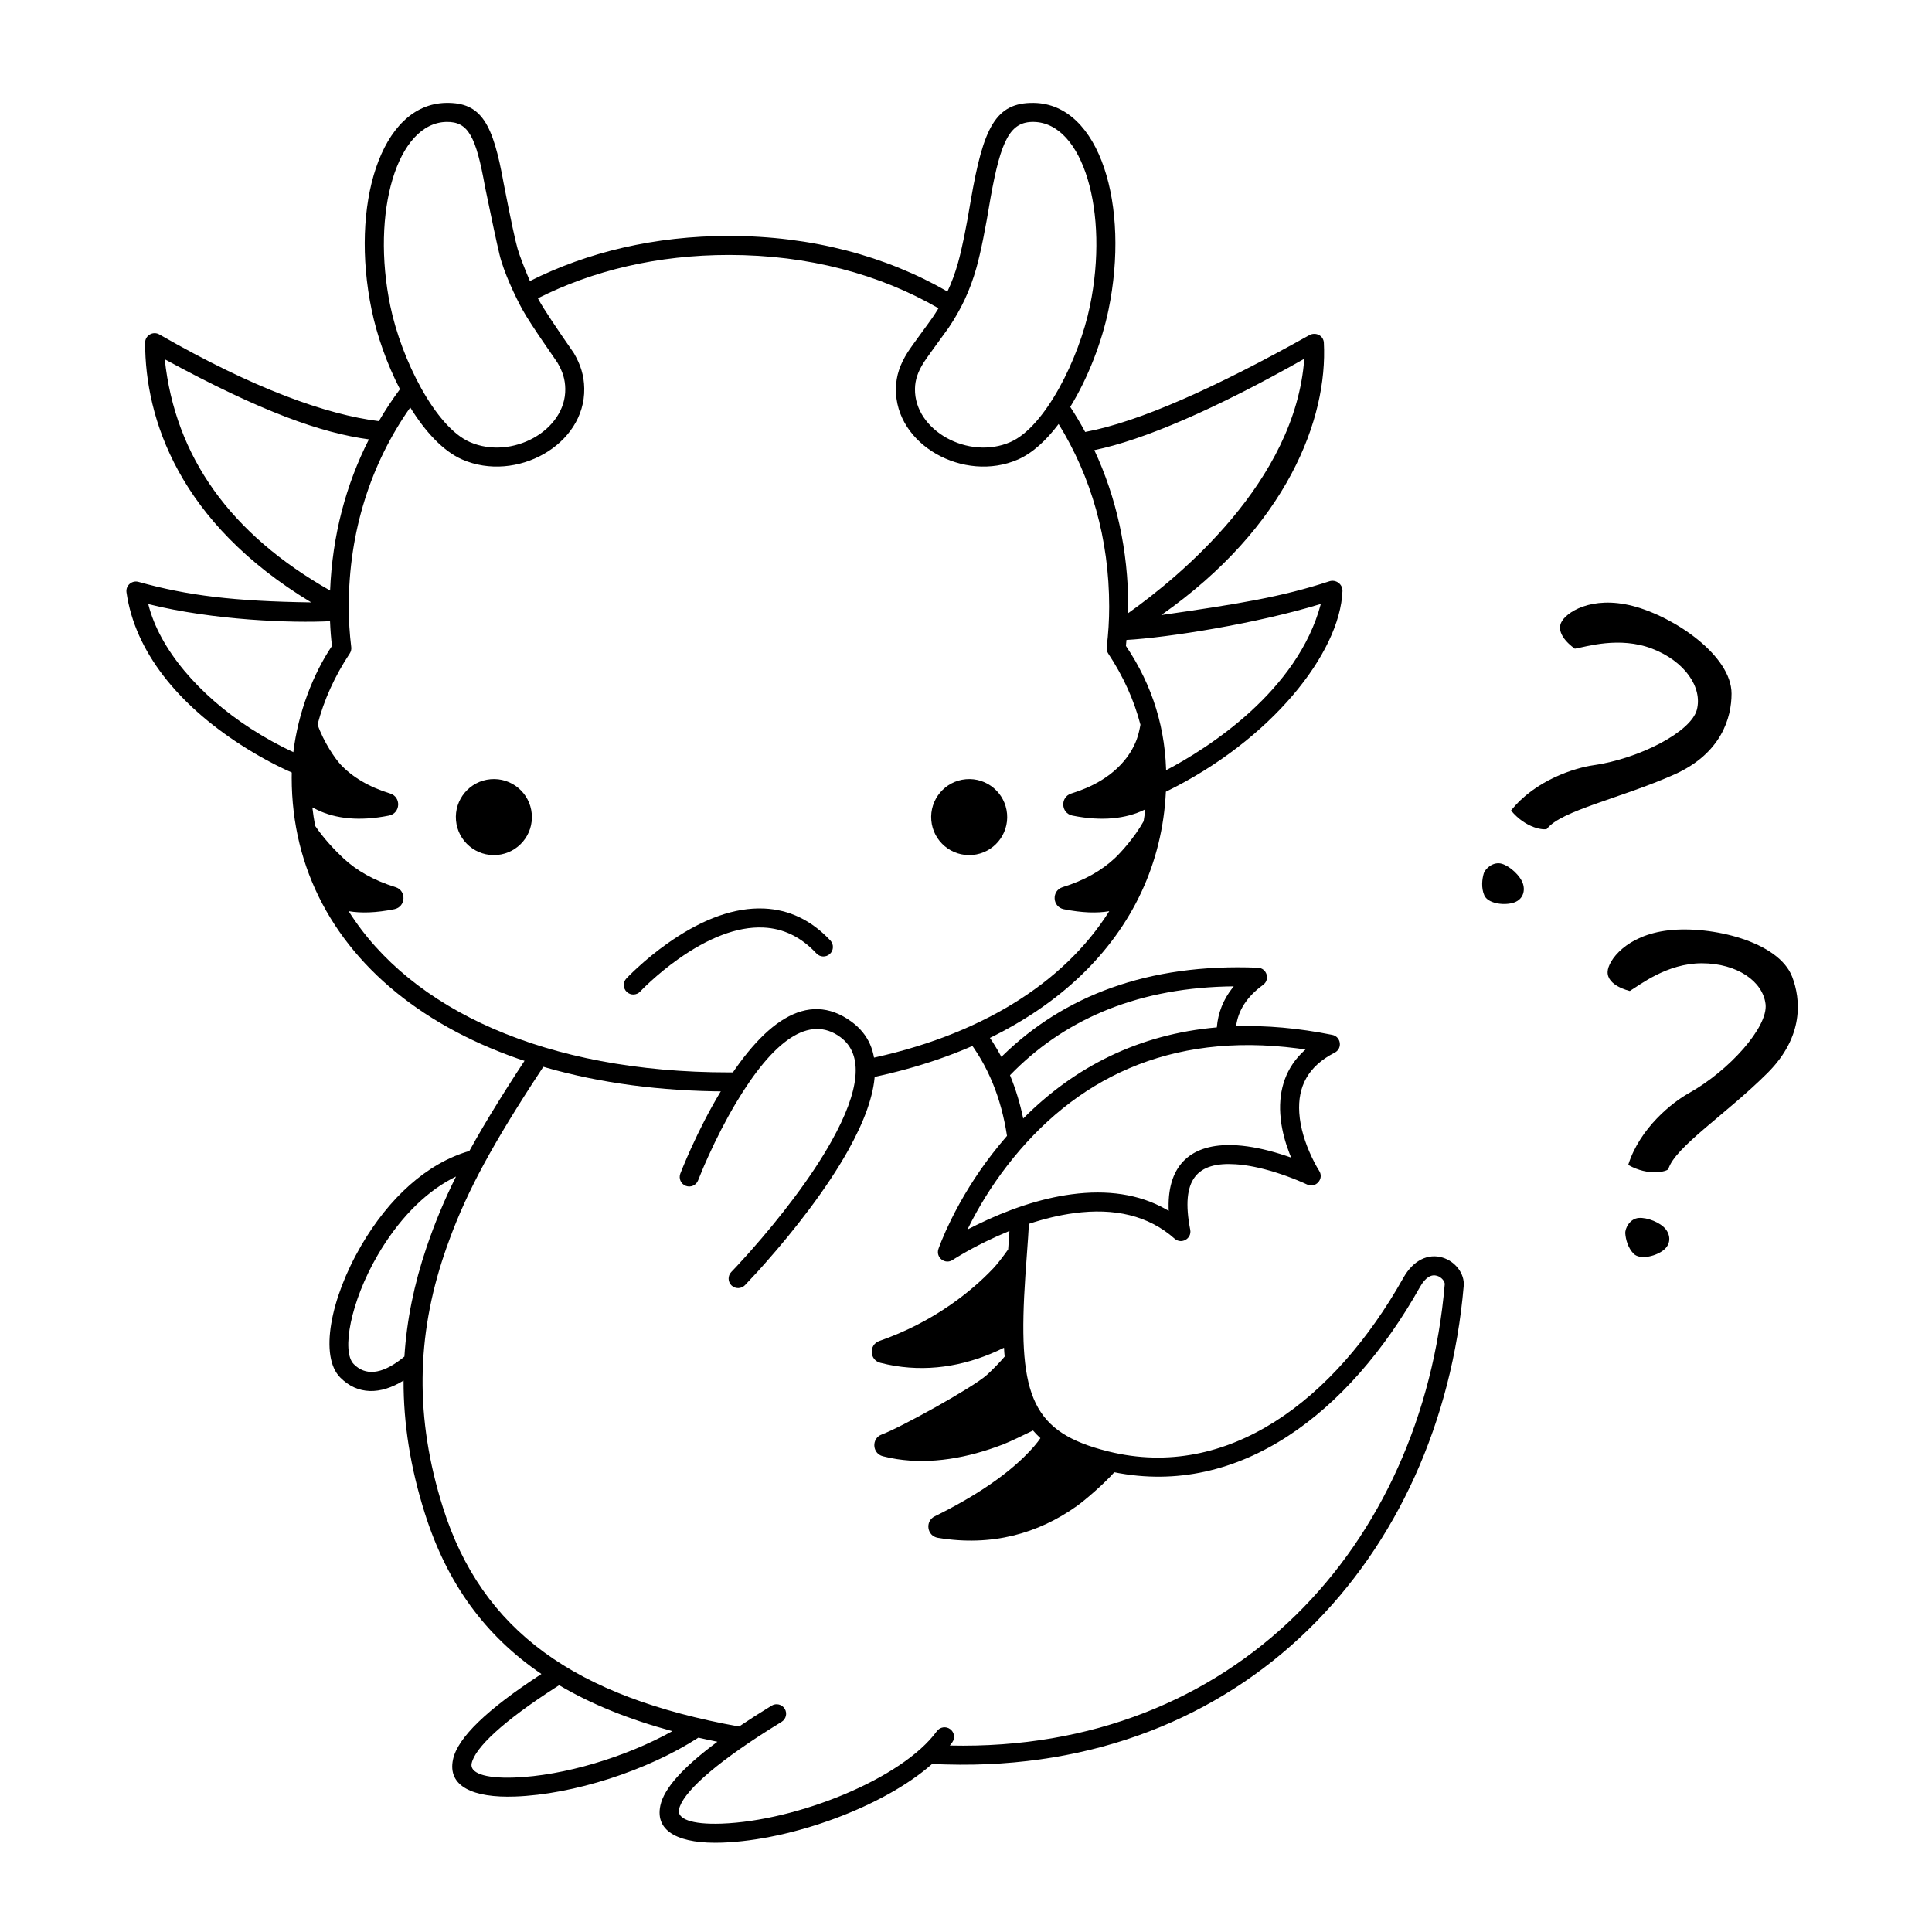
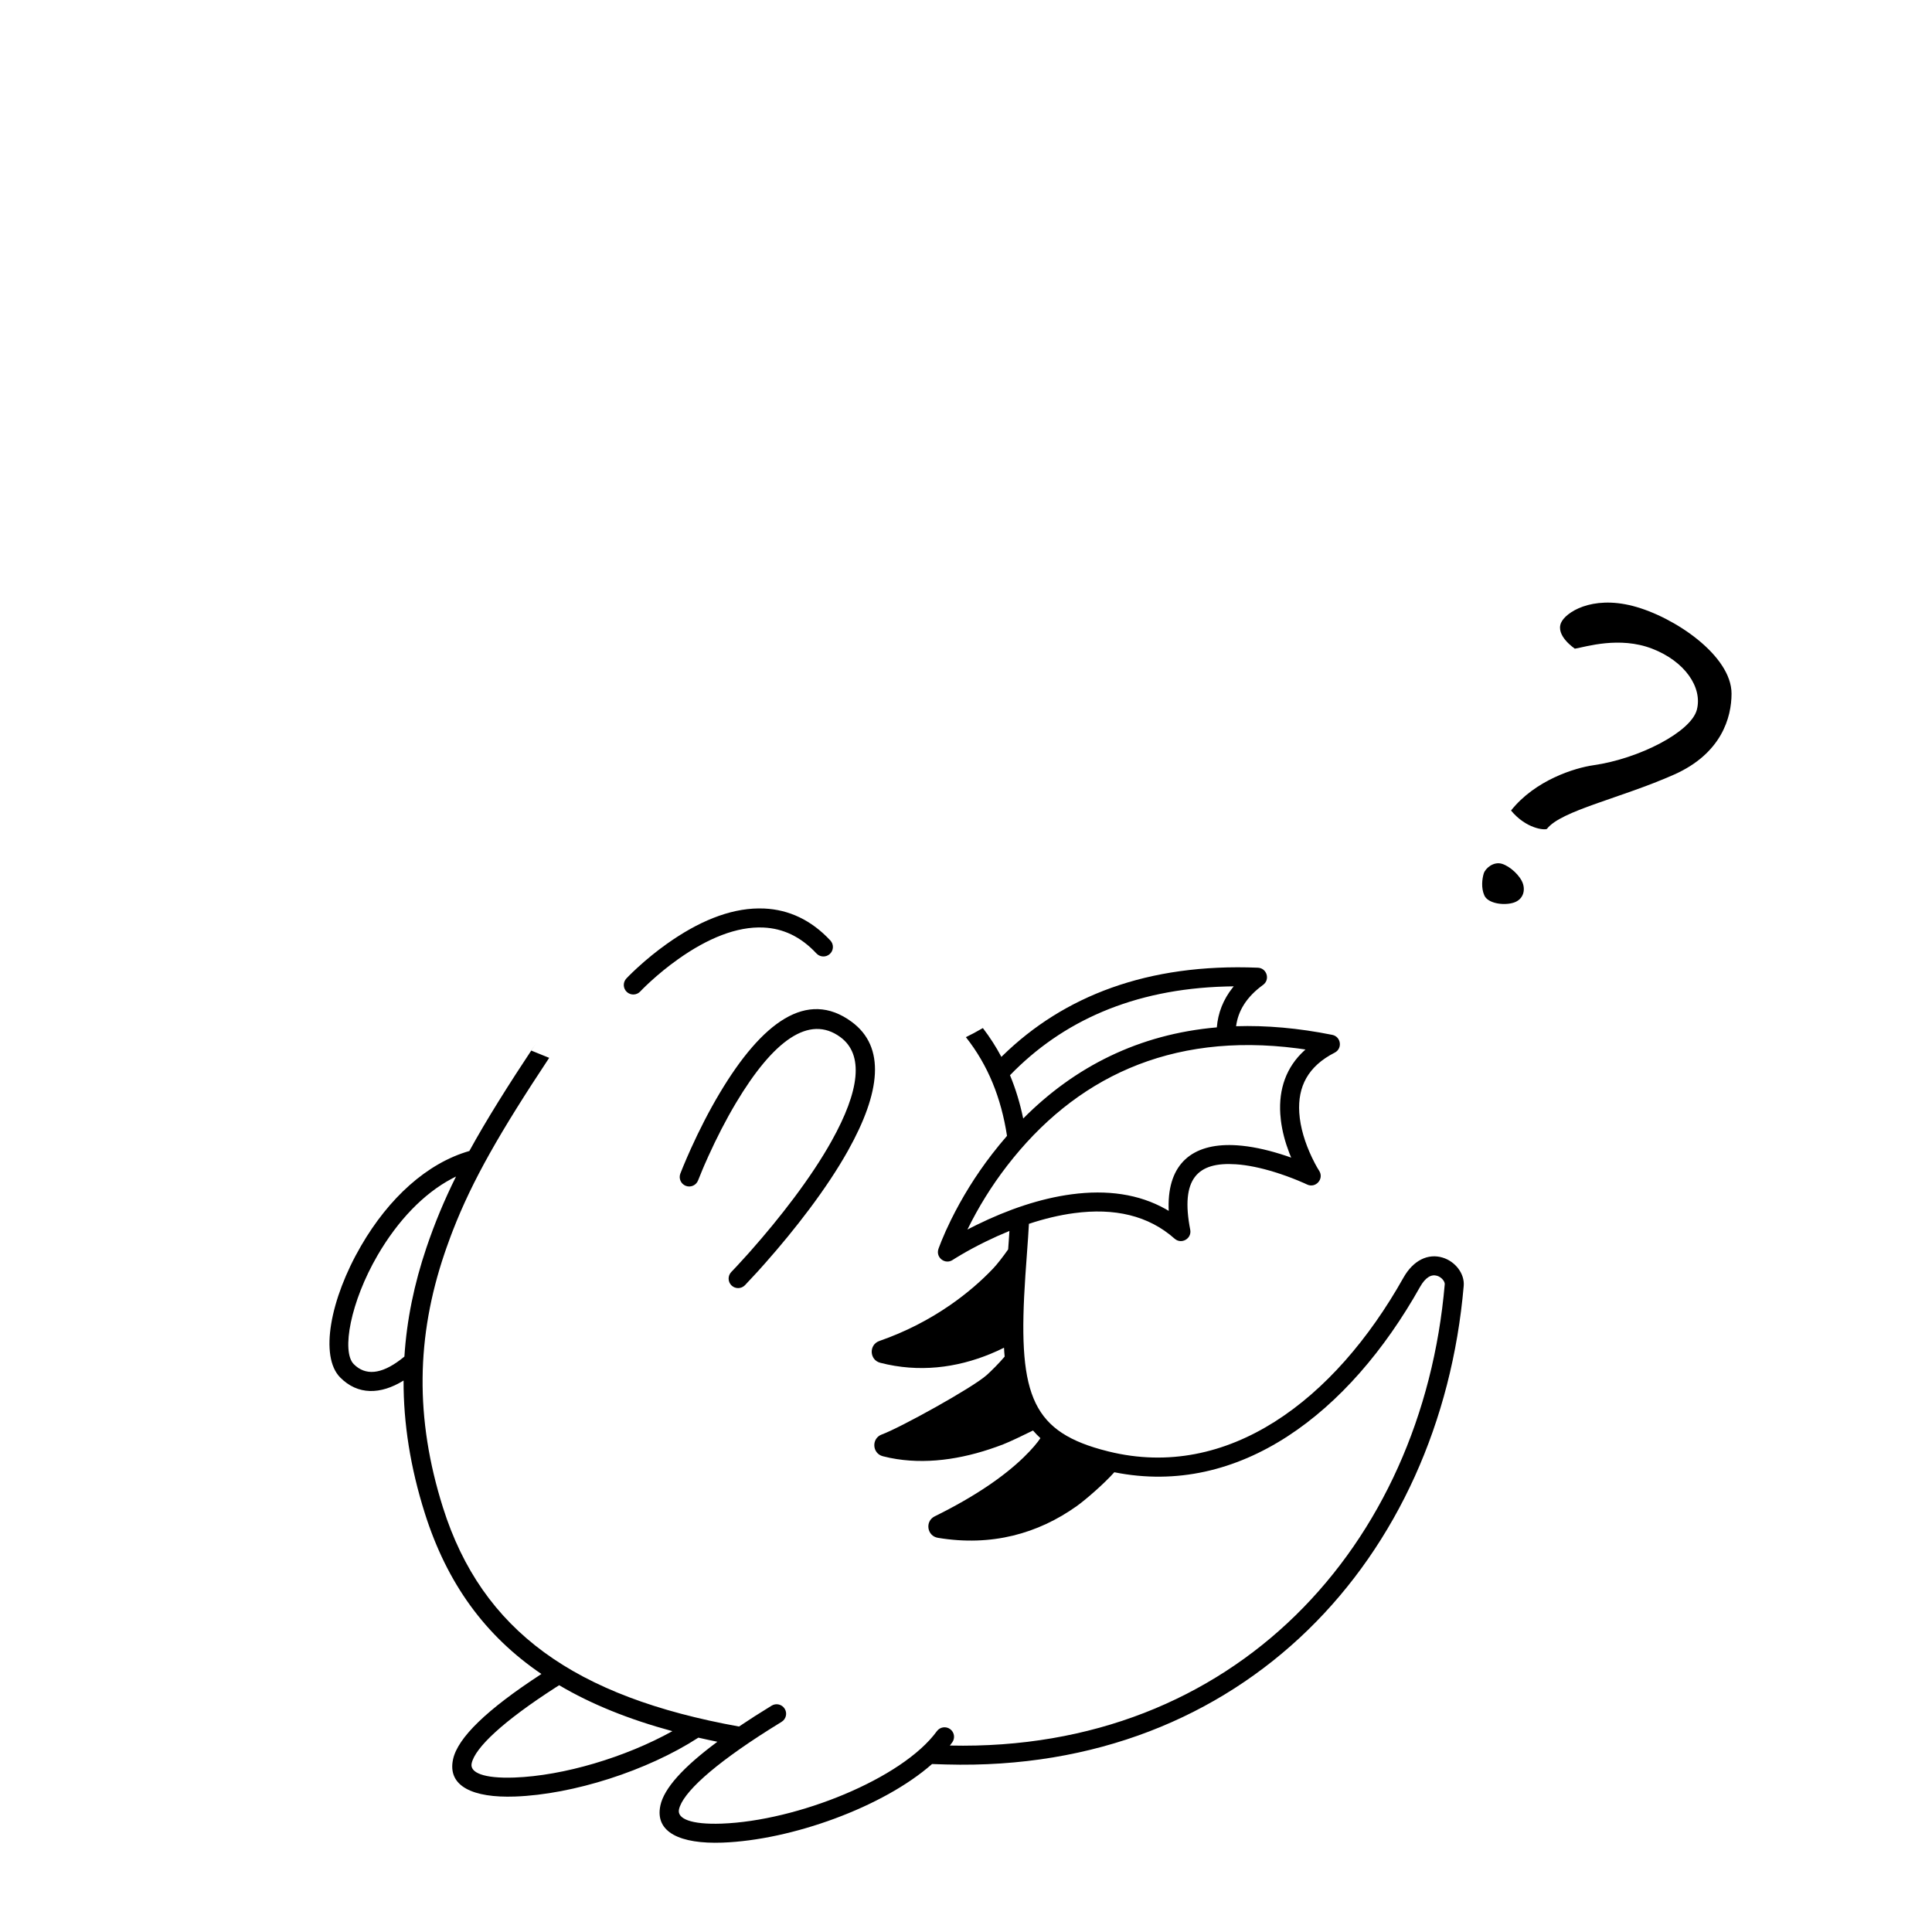
<svg xmlns="http://www.w3.org/2000/svg" fill="#000000" width="800px" height="800px" version="1.1" viewBox="144 144 512 512">
  <g>
    <path d="m409.73 423.74c16.121-15.727 38.348-24.488 67.617-23.289 2.383 0.098 3.309 3.152 1.379 4.555-4.352 3.164-6.609 6.824-7.148 10.953 7.973-0.254 16.461 0.48 25.48 2.289 2.34 0.469 2.777 3.629 0.648 4.715-7.086 3.617-9.828 9.02-9.383 15.934 0.254 3.891 1.508 7.957 3.348 11.828 0.527 1.109 1.016 2.023 1.406 2.699l0.508 0.832c1.387 2.137-0.91 4.746-3.207 3.644-0.172-0.086-0.41-0.195-0.707-0.328l-1.707-0.73c-1.926-0.793-4.008-1.555-6.172-2.223-3.656-1.129-7.144-1.867-10.27-2.074-10.246-0.691-14.711 3.898-12.098 17.348 0.461 2.363-2.344 3.961-4.144 2.363-6.949-6.168-15.977-8.184-26.609-6.766-3.941 0.523-7.969 1.5-11.996 2.836-0.059 1.113-0.133 2.289-0.215 3.543l-0.727 10.191c-2.055 30.586 1.176 40.781 19.941 46.039l2.152 0.566c31.508 7.769 59.789-13.473 78.098-46.059 2.602-4.625 6.535-6.508 10.398-5.328 3.356 1.023 5.859 4.258 5.578 7.504-6.203 71.895-58.227 129.04-137.18 126.82-1.246-0.035-2.484-0.074-3.715-0.117-12.938 11.398-37.203 20.172-55.582 20.828-11.062 0.395-17.953-2.688-16.41-9.852 0.969-4.5 5.941-10.086 15.105-16.879-1.703-0.344-3.383-0.707-5.039-1.086-13.539 8.766-33.152 15.055-48.605 15.605-11.062 0.395-17.953-2.688-16.41-9.852 1.23-5.711 8.906-13.176 23.418-22.625-14.949-10.164-25.035-24.051-30.895-42.602-3.836-12.141-5.668-23.773-5.633-35.168-6.141 3.797-12.164 3.867-16.793-0.809-5.516-5.574-2.664-20.805 5.535-34.902 7.359-12.656 17.426-21.875 28.691-25.121 4.461-8.129 10.082-17.109 17.484-28.262l-1.098 1.645 4.769 1.934c-13.031 19.676-20.34 32.402-25.547 45.805l-0.578 1.512-1.109 3.055-0.531 1.543c-7.394 21.871-7.894 43.477-0.387 67.254 10.344 32.75 34.98 50.195 78.461 58.039 2.629-1.773 5.512-3.617 8.648-5.535 1.188-0.727 2.738-0.352 3.465 0.836 0.727 1.184 0.352 2.734-0.836 3.461l-3.234 2.012c-15.141 9.57-23.035 16.914-23.957 21.203-0.523 2.418 3.117 4.047 11.305 3.754 19.961-0.715 47.836-11.867 57.039-24.496 0.82-1.125 2.394-1.371 3.519-0.551 1.125 0.816 1.371 2.394 0.551 3.519l-0.629 0.836c75.539 1.699 125.18-53.066 131.15-122.24 0.062-0.73-0.828-1.887-2.027-2.25-1.461-0.445-3.035 0.309-4.535 2.977-18.785 33.43-47.82 55.742-81.004 49.086-2.797 3.144-7.734 7.394-9.992 8.996-10.203 7.254-22.531 10.75-36.762 8.379-2.898-0.48-3.477-4.391-0.84-5.691 10.641-5.25 18.348-10.57 23.586-15.656 2.242-2.176 3.648-3.898 4.422-5.062-0.695-0.645-1.348-1.32-1.961-2.027-2.144 1.062-6.117 2.981-7.91 3.672-9.426 3.633-19.059 5.312-28.184 3.906-1.25-0.195-2.484-0.445-3.695-0.758-2.875-0.742-3.07-4.754-0.277-5.769 4.75-1.727 24.031-12.359 27.816-15.758 1.211-1.094 3.207-3.074 4.738-4.879-0.078-0.754-0.133-1.535-0.176-2.352-1.047 0.527-2.254 1.086-3.606 1.641-9.023 3.707-18.961 4.984-29.184 2.352-2.894-0.746-3.062-4.797-0.238-5.781 6.934-2.414 13.199-5.664 18.805-9.547 4.461-3.09 8.246-6.391 11.371-9.688 1.035-1.09 2.539-3.023 3.953-5.031l0.145-1.996c0.07-1.016 0.133-1.977 0.191-2.894-2.156 0.883-4.305 1.848-6.434 2.891-2.32 1.141-4.441 2.289-6.316 3.391-0.668 0.391-1.219 0.723-1.633 0.98l-0.652 0.418c-2.004 1.328-4.551-0.633-3.777-2.906 0.027-0.082 0.059-0.18 0.098-0.285l0.727-1.871c0.676-1.668 1.512-3.539 2.512-5.566 2.848-5.773 6.449-11.691 10.879-17.426 1.281-1.664 2.602-3.269 3.957-4.828-1.551-10.047-5.004-18.699-10.898-26.156 1.258-0.598 2.762-1.402 4.5-2.41 1.863 2.43 3.492 4.973 4.906 7.637zm-117.55 166.86-0.773 0.492c-14.137 9.09-21.523 16.082-22.414 20.223-0.523 2.418 3.117 4.047 11.305 3.754 13.059-0.465 29.504-5.398 41.891-12.293-11.488-3.113-21.457-7.121-30.008-12.176zm-27.328-134.81-1.129 0.574c-7.508 3.992-14.32 11.125-19.668 20.316-7.144 12.289-9.617 25.484-6.309 28.824 3.082 3.117 7.25 2.695 12.328-1.133 0.367-0.273 0.734-0.562 1.098-0.867 0.617-9.703 2.594-19.266 5.836-28.859 2.184-6.453 4.684-12.496 7.844-18.855zm104.83-41.012c9.078 6.672 7.691 18.695-0.941 34.133-2.773 4.957-6.25 10.172-10.27 15.539-3.731 4.977-7.719 9.816-11.711 14.324l-2.016 2.254-3.328 3.57c-0.969 0.996-2.566 1.02-3.562 0.051s-1.02-2.566-0.051-3.562l1.414-1.492 2.766-3.027c0.328-0.367 0.664-0.742 1.004-1.129 3.906-4.414 7.812-9.152 11.453-14.012 3.894-5.199 7.25-10.23 9.902-14.977 7.523-13.449 8.625-23.004 2.359-27.609-8.266-6.07-17.816 0.949-27.668 17.457-2.672 4.484-5.133 9.301-7.316 14.121l-1.082 2.434c-0.168 0.391-0.328 0.77-0.484 1.141l-1.148 2.816c-0.5 1.301-1.953 1.953-3.254 1.457-1.301-0.5-1.949-1.953-1.453-3.254l0.746-1.859 0.973-2.297c0.348-0.805 0.719-1.645 1.113-2.516 2.258-4.981 4.801-9.961 7.582-14.621 11.23-18.836 23.172-27.609 34.973-18.941zm118.17 7.051c-33.996-4.406-59.156 8.055-76.949 31.094-4.211 5.453-7.644 11.086-10.352 16.578l-0.168 0.344 0.688-0.359 1.789-0.898c8.234-4.039 16.781-6.977 25.141-8.09 9.367-1.246 17.824-0.086 24.973 3.953l0.754 0.445-0.031-0.824c-0.238-11.684 6.301-17.016 17.188-16.602l0.969 0.051c3.566 0.238 7.422 1.051 11.422 2.289l1.723 0.555 1.18 0.414-0.5-1.23c-1.082-2.816-1.863-5.703-2.223-8.59l-0.164-1.734c-0.426-6.625 1.559-12.41 6.363-16.816l0.32-0.281zm-16.895-16.441-2.144 0.043c-24.617 0.691-43.367 9.27-57.152 23.512 1.504 3.621 2.66 7.441 3.5 11.473 13.602-13.691 30.617-22.355 51.312-24.152 0.309-3.801 1.672-7.352 4.211-10.547z" />
-     <path d="m262.23 171.27c9.398-0.164 12.426 5.539 15.262 21.391 1.84 9.457 3.074 15.23 3.691 17.324 0.566 1.898 1.902 5.371 3.246 8.496 15.227-7.664 33.098-11.957 52.754-11.957 21.914 0 41.609 5.336 57.895 14.723 1.113-2.356 2.039-4.859 2.82-7.648 1.039-3.719 2.164-9.23 3.371-16.539 3.309-19.191 6.523-25.969 16.754-25.789 17.531 0.305 25.441 27.328 19.746 54.824-1.762 8.5-5.402 18.023-10.141 25.734 1.406 2.156 2.727 4.371 3.953 6.648 14.332-2.664 34.648-11.801 59.371-25.641 1.676-0.938 3.781 0.051 3.883 1.984 1.051 20.086-9.688 48.738-43.098 72.176 20.434-2.945 31.832-4.781 44.562-8.953 1.73-0.566 3.543 0.766 3.469 2.602-0.672 16.449-18.898 39.523-46.797 53.164-1.824 37.977-31.773 66.664-79.75 76.098v-5.121c30.246-6.133 52.684-20.164 64.742-39.312-3.254 0.566-7.246 0.438-12.051-0.523-3.07-0.617-3.289-4.93-0.297-5.852 5.754-1.777 10.266-4.375 13.711-7.566 1.715-1.594 5.363-5.621 7.742-9.891 0.176-1.047 0.328-2.106 0.457-3.172l-0.328 0.168c-4.805 2.312-11.125 3.082-18.996 1.5-3.074-0.613-3.293-4.926-0.297-5.852 5.773-1.781 10.066-4.422 13.129-7.672 1.992-2.117 3.344-4.367 4.184-6.602 0.465-1.242 0.773-2.641 1.012-3.953-1.691-6.527-4.562-12.863-8.543-18.871-0.332-0.504-0.473-1.105-0.402-1.703 0.441-3.539 0.66-7.117 0.66-10.719 0-17.977-4.785-34.457-13.402-48.398-3.281 4.352-6.941 7.731-10.777 9.406-14.273 6.227-32.602-3.844-32.34-18.828 0.059-3.406 1.078-6.34 3.086-9.547 1.055-1.688 5.695-7.879 6.68-9.336 0.531-0.789 1.035-1.578 1.516-2.371-15.562-9.008-34.445-14.129-55.523-14.129-18.918 0-36.066 4.125-50.633 11.48l0.297 0.57c1.227 2.223 4.305 6.879 9.23 13.965 1.797 3.07 2.695 5.938 2.754 9.367 0.262 14.984-18.066 25.055-32.34 18.828-5.047-2.203-9.793-7.356-13.77-13.789-10.438 14.816-16.301 32.887-16.301 52.781 0 3.606 0.223 7.184 0.66 10.719 0.074 0.594-0.066 1.199-0.398 1.699-3.973 5.992-6.836 12.305-8.527 18.816 1.598 4.625 4.672 9.086 6.109 10.613 3.059 3.25 7.352 5.891 13.125 7.672 2.996 0.926 2.777 5.238-0.297 5.852-7.871 1.582-14.191 0.812-18.992-1.5-0.473-0.23-0.918-0.449-1.324-0.668 0.191 1.652 0.438 3.285 0.742 4.898 2.258 3.34 5.262 6.523 7.57 8.664 3.441 3.191 7.953 5.789 13.707 7.566 2.996 0.922 2.777 5.234-0.297 5.852-4.832 0.969-8.844 1.09-12.109 0.52 16.453 26.121 52.227 42.73 100.79 42.73 0.727 0 1.449-0.004 2.168-0.012l-2.856 5.051c-70.07-0.223-115.19-34.562-115.19-83.129 0-0.461 0.004-0.922 0.016-1.387-4.285-1.875-8.988-4.422-13.574-7.387-16.504-10.668-27.969-24.609-30.223-40.348-0.258-1.801 1.418-3.273 3.172-2.785 12.988 3.633 25.316 5.148 45.785 5.438-35.137-21.195-44.02-48.707-44.02-68.82 0-1.938 2.094-3.148 3.773-2.184 25.027 14.375 44.246 21.25 58.168 22.973 1.707-2.93 3.574-5.75 5.594-8.465-3.457-6.691-6.094-14.203-7.512-21.051-5.695-27.496 2.211-54.52 19.742-54.824zm231.8 132.78c-17.156 5.246-40.613 8.93-51.504 9.543l-0.141 1.586c7.117 10.547 10.676 22.191 10.676 34.93l-0.039-1.992c11.152-5.84 34.891-20.977 41.008-44.066zm-310.74 0.035c2.953 11.926 13.395 24.094 27.199 33.02 3.738 2.414 7.602 4.535 11.25 6.223 1.25-10.391 5.207-20.699 10.242-28.152-0.258-2.031-0.43-4.219-0.52-6.555-10 0.516-30.793-0.203-48.172-4.535zm306.35-64.996c-23.516 13.332-42.754 21.574-55.633 24.199 5.82 12.48 8.984 26.488 8.984 41.477 0 0.535-0.008 1.113-0.027 1.734 13.48-9.566 44.355-34.891 46.676-67.41zm-301.98 0.125c2.766 25.84 17.371 46.27 43.82 61.281 0.586-14.523 4.176-28.047 10.285-40.055-12.621-1.715-28.344-7.219-54.105-21.227zm230.29-62.906c-6.215-0.109-8.691 4.711-11.445 20.129-1.352 8.258-2.602 14.43-3.742 18.52-1.719 6.129-4.102 11.055-7.379 15.922-3.922 5.375-6.117 8.438-6.586 9.188-1.559 2.492-2.281 4.57-2.32 6.965-0.195 11.07 14.18 18.969 25.285 14.121 9.137-3.984 18.152-21.902 21.086-36.078 5.141-24.832-1.793-48.539-14.898-48.766zm-155.62 0c-13.105 0.227-20.039 23.934-14.898 48.766 2.934 14.176 11.949 32.094 21.086 36.078 11.105 4.848 25.48-3.051 25.285-14.121-0.043-2.504-0.68-4.543-2.066-6.91-0.402-0.691-6.961-9.852-9.289-14.078-1.816-3.297-4.945-9.859-6.082-14.625-0.758-3.18-2.031-9.137-3.824-17.871-2.41-13.465-4.465-17.34-10.211-17.238z" />
    <path d="m537.2 375.5c0.422-1.398 2.594-3.246 4.805-2.59 2.211 0.656 4.91 3.195 5.59 5.281 0.68 2.09-0.098 4.43-2.789 5.117-2.695 0.688-6.531 0.016-7.434-1.996-0.906-2.016-0.59-4.41-0.172-5.812zm20.492-66.445c1.148-2.707 8.039-7.312 19.031-4.465 10.988 2.848 26.152 13.152 26.152 23.227 0 6.32-2.652 15.867-15.215 21.453-14.133 6.281-29.969 9.527-33.707 14.391-0.605 0.383-5.484 0-9.516-4.863 6.418-8.078 16.914-11.297 21.812-12 12.164-1.738 25.938-8.844 27.445-14.742 1.508-5.898-3.18-12.797-11.848-16.145-8.672-3.348-17.527-0.504-20.496 0-0.148-0.129-5.117-3.43-3.66-6.856z" />
-     <path d="m574.72 470.91c-0.109-1.461 1.258-3.965 3.555-4.144 2.301-0.18 5.727 1.223 7.113 2.93 1.383 1.707 1.496 4.172-0.773 5.777-2.266 1.605-6.09 2.356-7.656 0.801-1.566-1.559-2.129-3.906-2.238-5.363zm-4.684-69.375c0.102-2.941 4.887-9.711 16.168-10.992 11.281-1.277 29.129 2.91 32.738 12.312 2.266 5.902 3.207 15.766-6.519 25.48-10.941 10.926-24.562 19.637-26.305 25.516-0.434 0.574-5.121 1.965-10.629-1.129 3.098-9.844 11.738-16.609 16.066-19.023 10.73-5.981 21.043-17.547 20.336-23.598-0.707-6.047-7.555-10.805-16.848-10.824-9.293-0.02-16.543 5.809-19.137 7.344-0.184-0.07-6.004-1.367-5.871-5.086z" />
    <path d="m346.55 384.77c6.523 0.301 12.445 3.047 17.504 8.469 0.949 1.016 0.895 2.609-0.125 3.559-1.016 0.949-2.609 0.895-3.559-0.121-4.16-4.461-8.848-6.633-14.055-6.871-7.031-0.328-14.805 2.848-22.621 8.398-2.648 1.879-5.106 3.894-7.309 5.91l-1.18 1.105c-0.699 0.668-1.215 1.191-1.531 1.531-0.949 1.02-2.543 1.074-3.562 0.125-1.016-0.949-1.074-2.543-0.125-3.562l0.711-0.734c0.574-0.574 1.344-1.316 2.285-2.18 2.348-2.148 4.965-4.297 7.793-6.305 8.141-5.777 16.363-9.281 24.289-9.352z" />
-     <path d="m284.92 359.66c0.488 5.543-3.613 10.43-9.156 10.914-5.547 0.484-10.434-3.617-10.918-9.16-0.484-5.543 3.617-10.43 9.16-10.914 5.543-0.484 10.43 3.613 10.914 9.16" fill-rule="evenodd" />
-     <path d="m410.88 359.66c0.484 5.543-3.613 10.43-9.16 10.914-5.543 0.484-10.43-3.617-10.914-9.16-0.484-5.543 3.617-10.43 9.16-10.914 5.543-0.484 10.43 3.613 10.914 9.16" fill-rule="evenodd" />
  </g>
</svg>